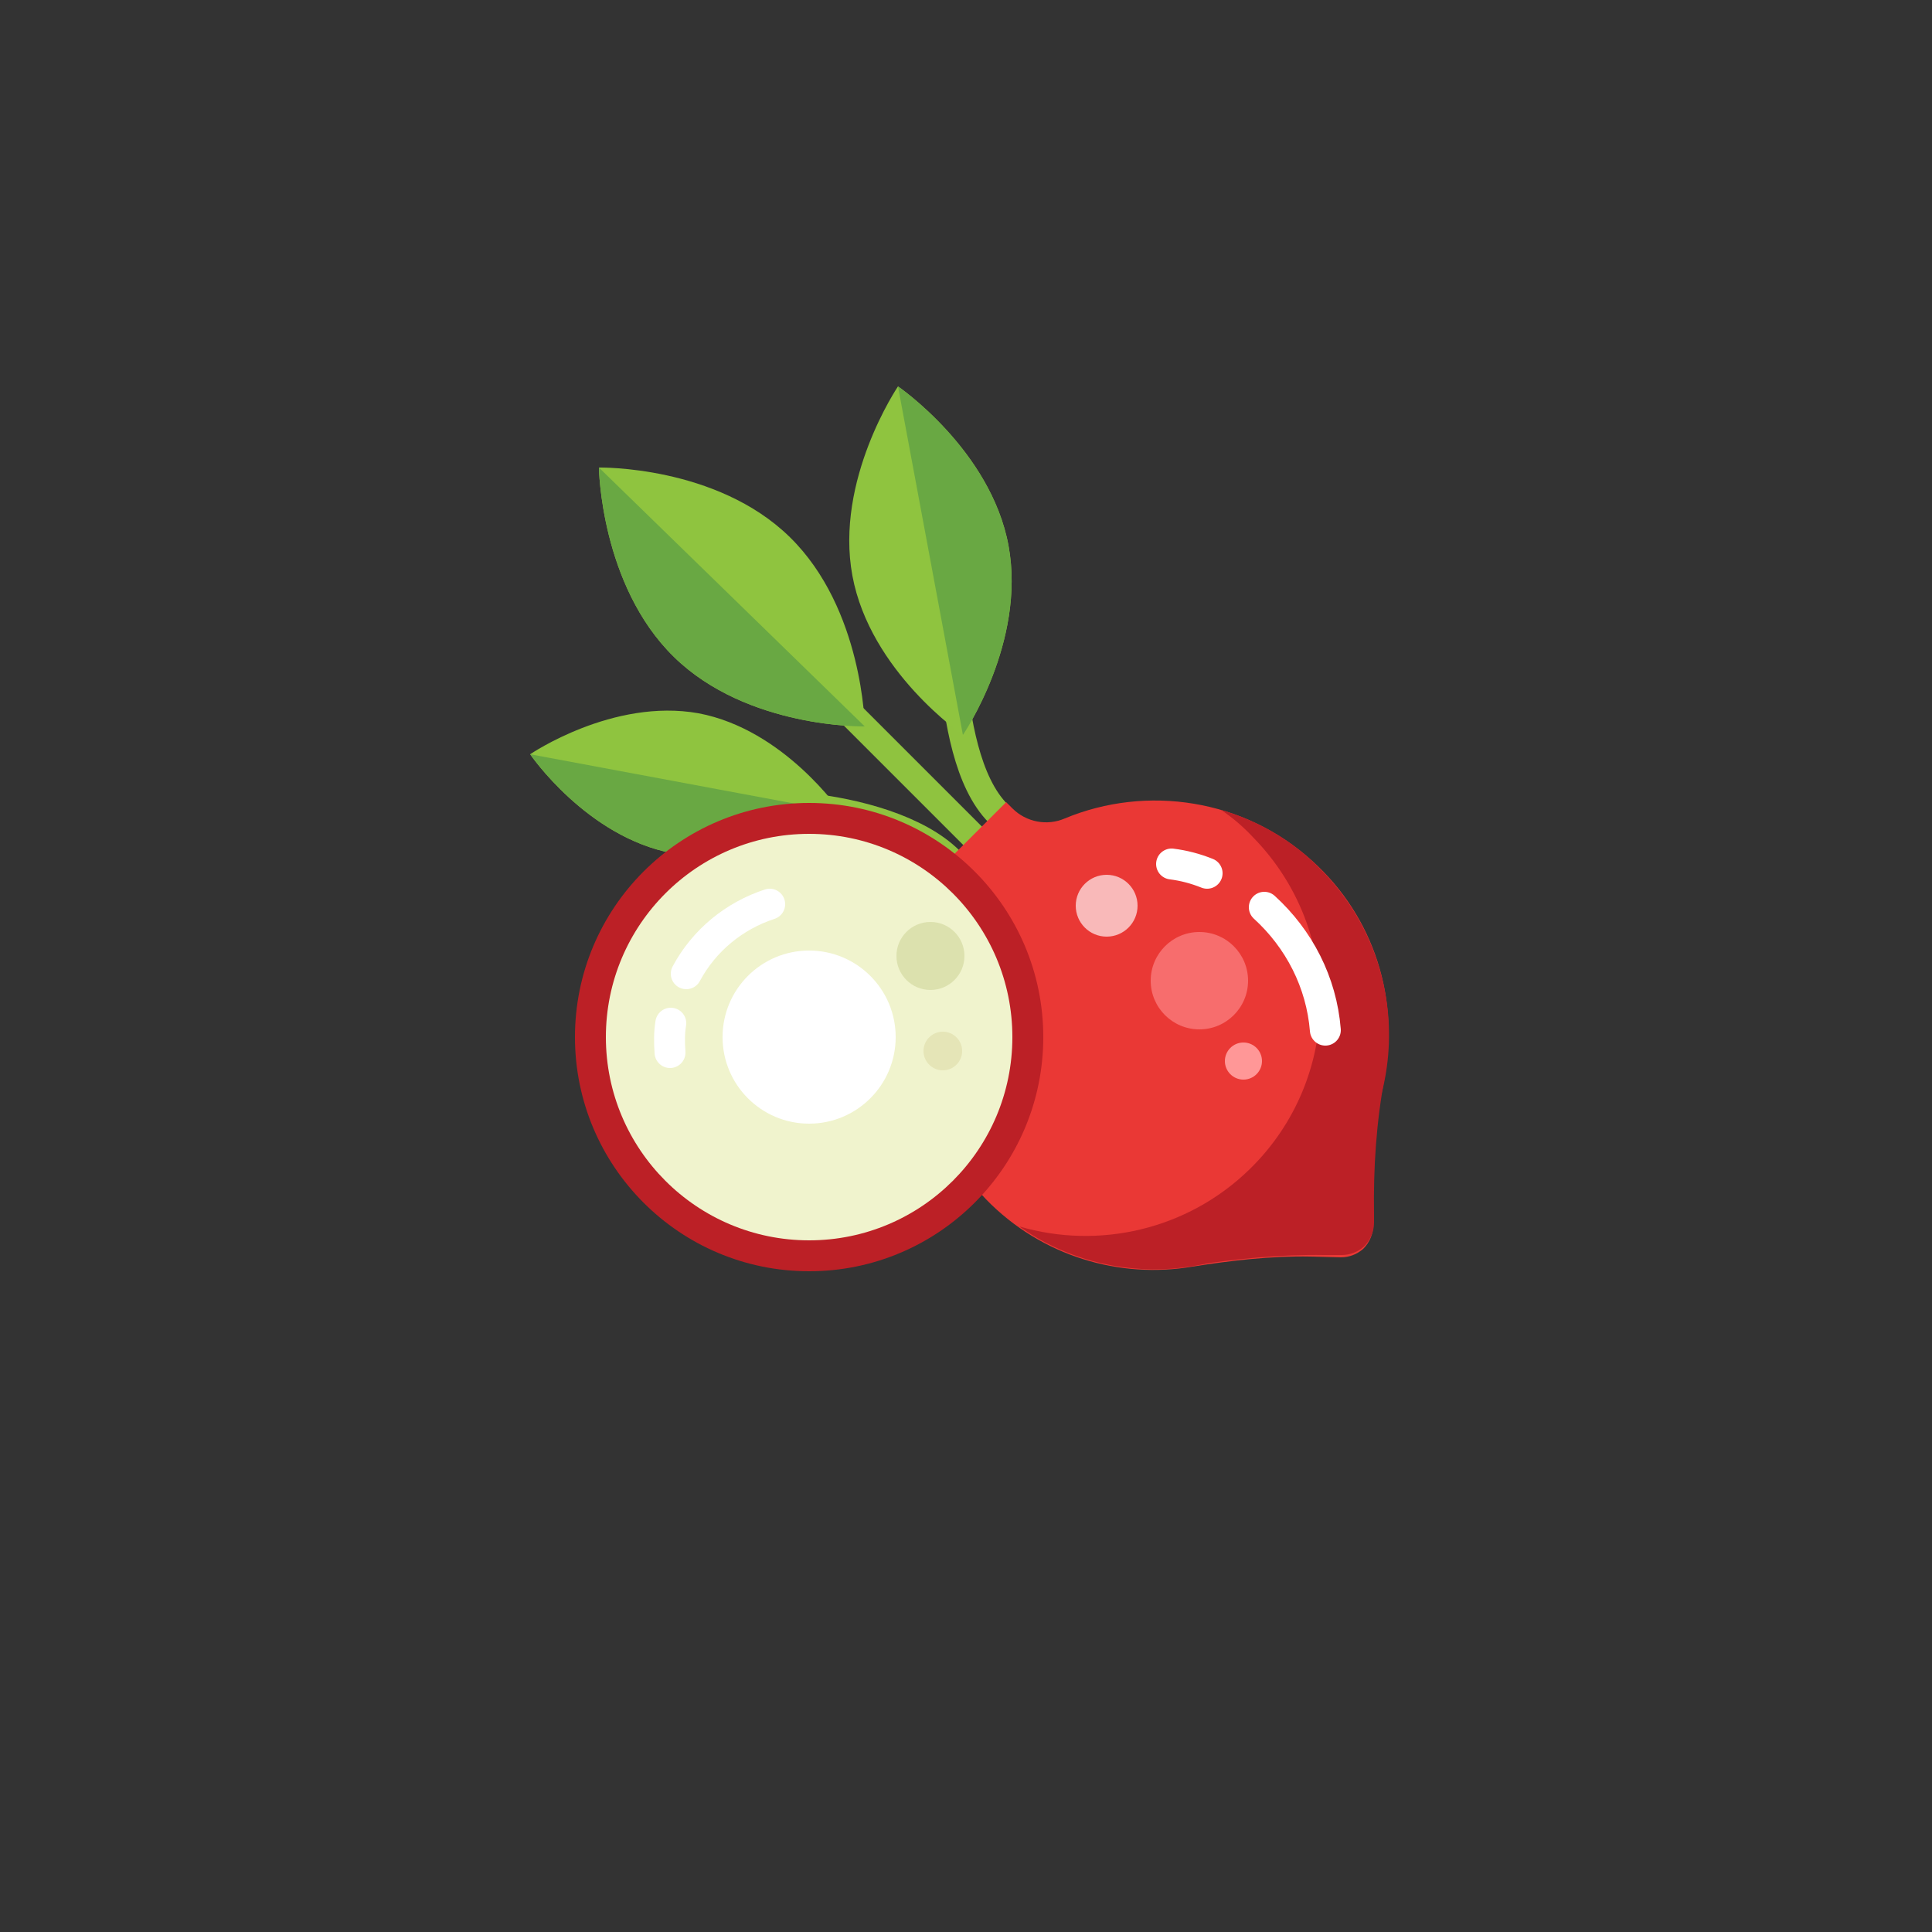
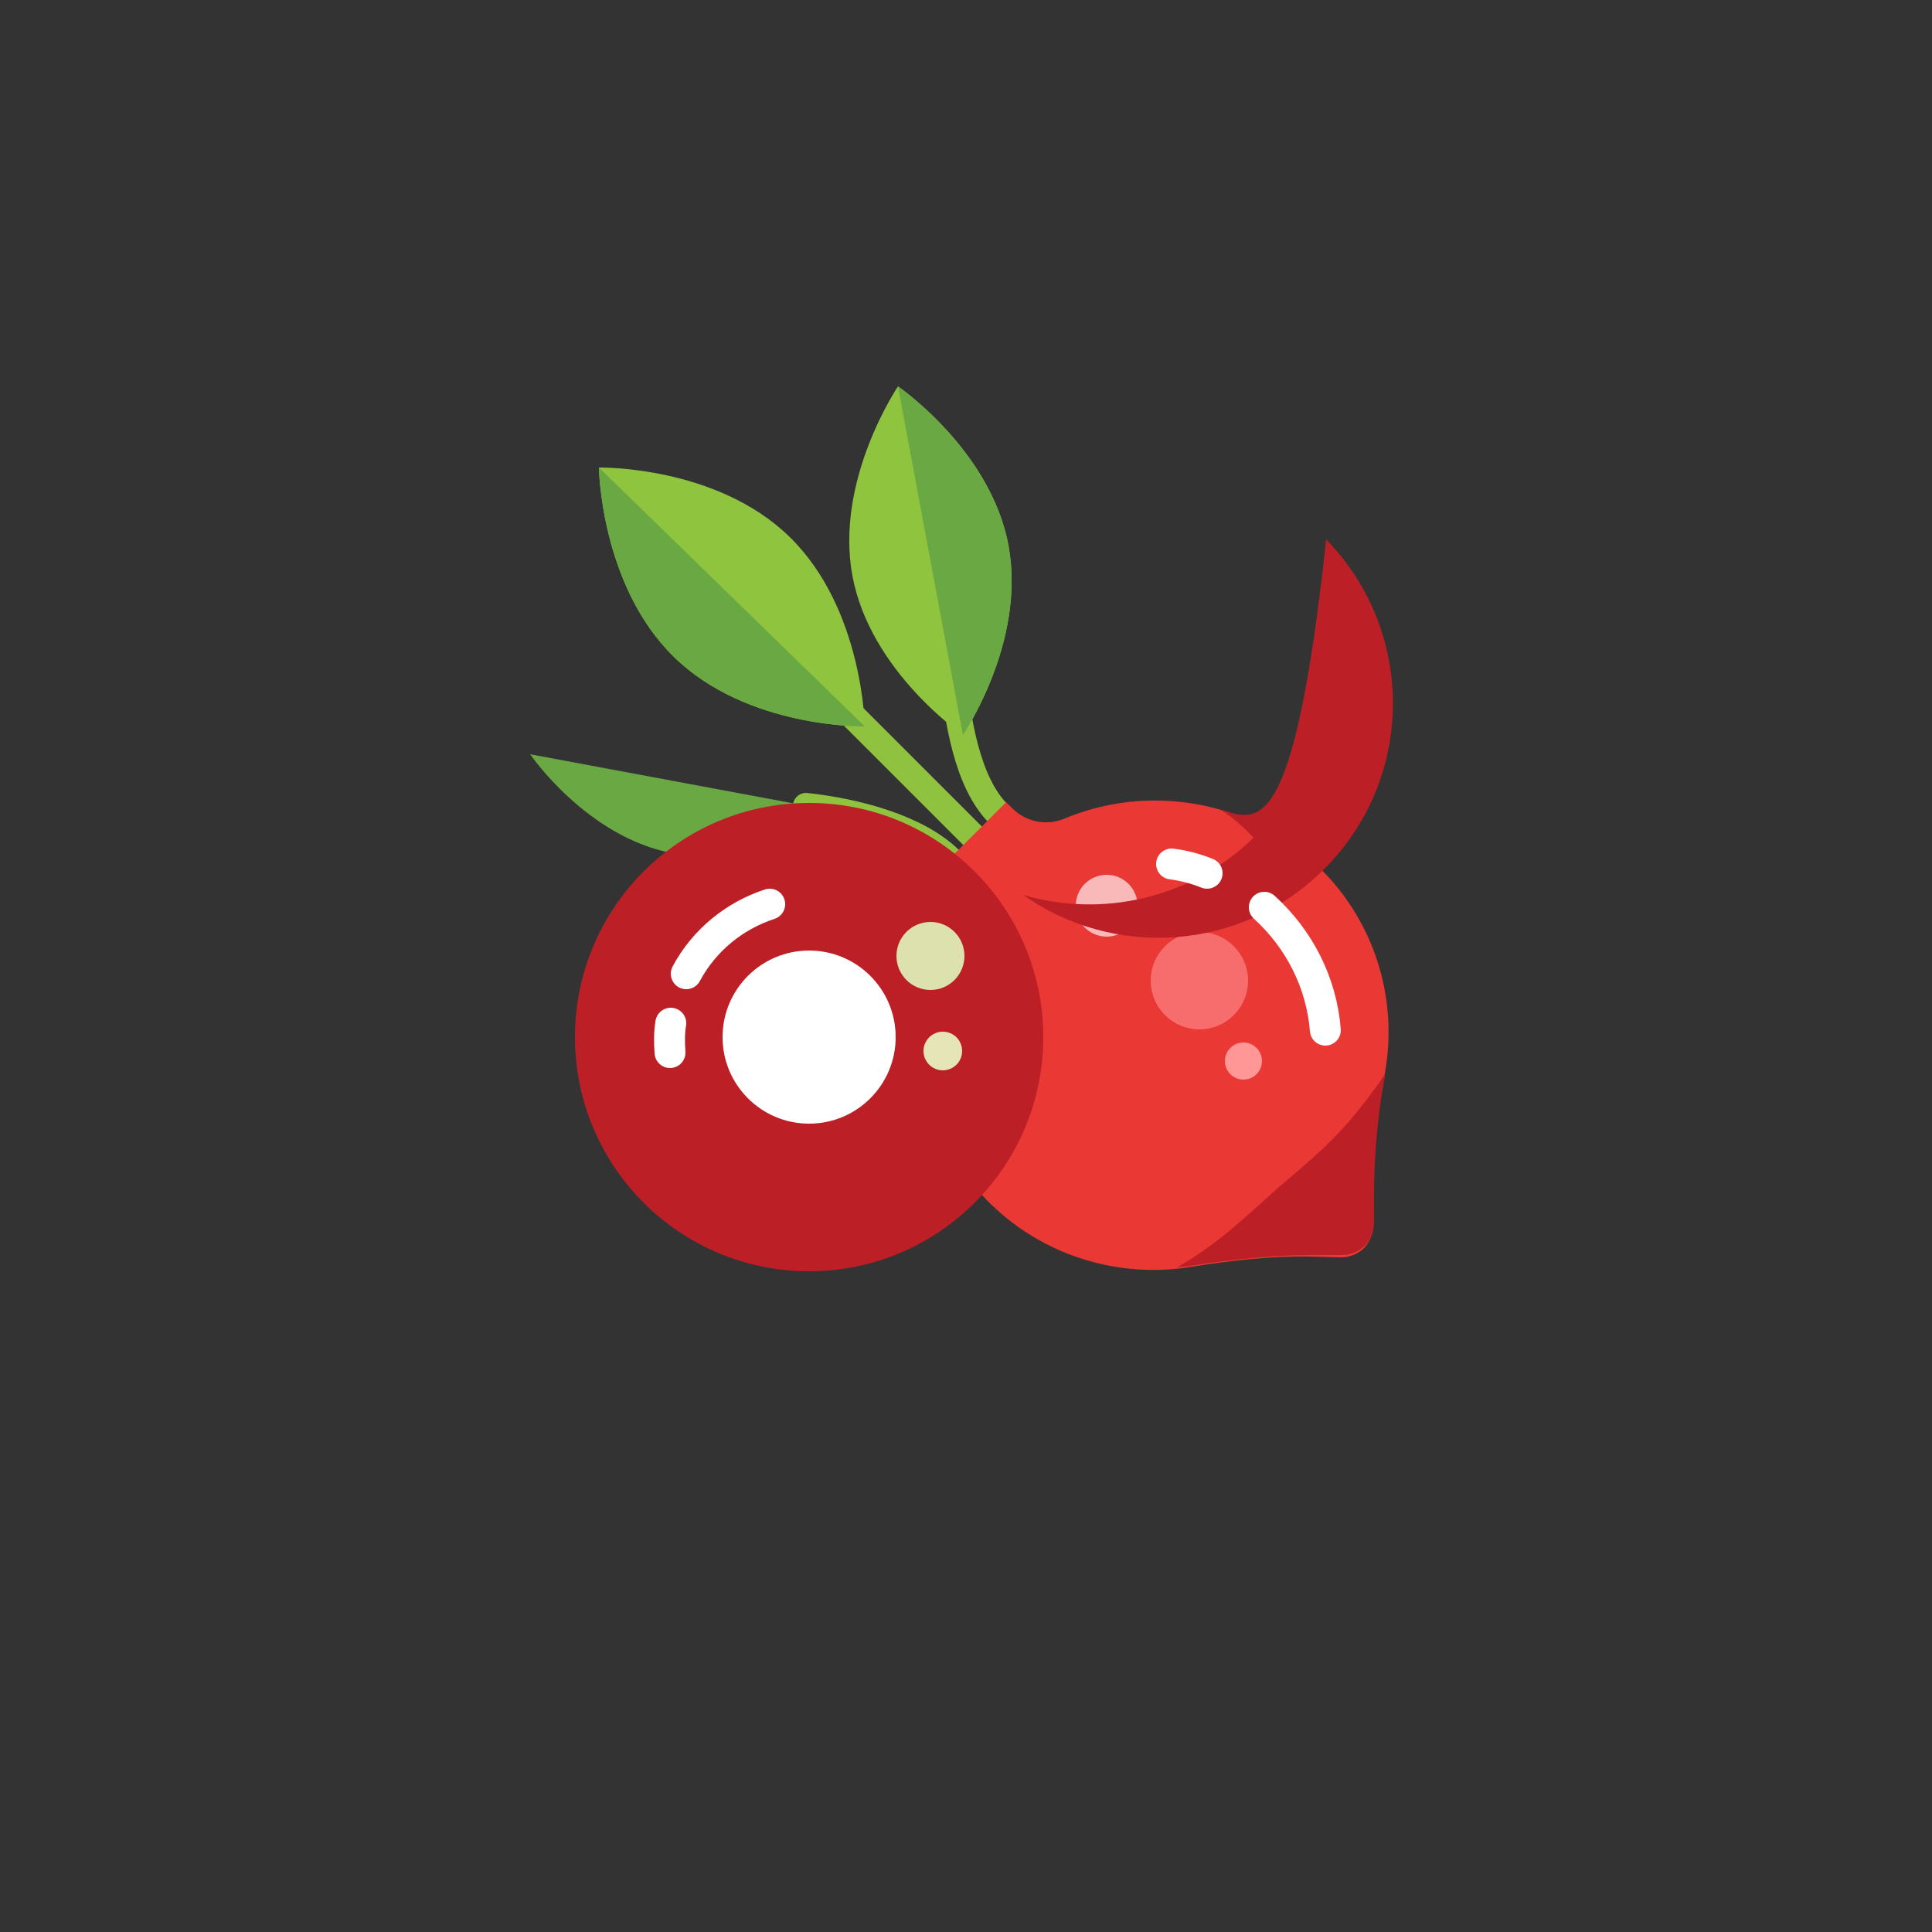
<svg xmlns="http://www.w3.org/2000/svg" version="1.1" x="0px" y="0px" viewBox="0 0 250 250" enable-background="new 0 0 250 250" xml:space="preserve">
  <rect x="0" y="0" width="250" height="250" fill="#333333" stroke="none" />
  <g id="baselines" display="none">
    <g display="inline" opacity="0.2">
      <line fill="none" stroke="#FF0000" stroke-width="0.5" stroke-miterlimit="10" x1="-14.5" y1="164.5" x2="264.5" y2="164.5" />
    </g>
    <g display="inline" opacity="0.2">
      <g>
        <line fill="none" stroke="#FF0000" stroke-width="0.5" stroke-miterlimit="10" stroke-dasharray="3.986,5.978" x1="-6" y1="80.5" x2="260" y2="80.5" />
      </g>
    </g>
    <g display="inline" opacity="0.2">
      <g>
        <line fill="none" stroke="#FF0000" stroke-width="0.5" stroke-miterlimit="10" stroke-dasharray="3.986,5.978" x1="125.5" y1="-1" x2="125.5" y2="265" />
      </g>
    </g>
  </g>
  <g id="icon">
    <path fill="none" stroke="#8FC33F" stroke-width="3.394" stroke-linecap="round" stroke-miterlimit="10" d="M123.2,86.6   c0.7,6.5,1.9,14.6,6,18.7l2.5,2.6" />
    <path fill="none" stroke="#8FC33F" stroke-width="3.394" stroke-linecap="round" stroke-miterlimit="10" d="M104.3,104.3   c6.5,0.7,14.5,2.8,18.7,7l2.6,2.5" />
    <line fill="none" stroke="#8FC33F" stroke-width="3.394" stroke-linecap="round" stroke-miterlimit="10" x1="128.5" y1="110.8" x2="106.3" y2="88.6" />
-     <path fill="#8FC43F" d="M68.6,97.6c0,0,7.3,10.7,18.4,12.8c11.1,2.1,21.8-5.3,21.8-5.3s-7.3-10.7-18.4-12.8   C79.3,90.3,68.6,97.6,68.6,97.6z" />
    <path fill="#69A843" d="M68.6,97.6c0,0,7.3,10.7,18.4,12.8c11.1,2.1,21.8-5.3,21.8-5.3L68.6,97.6z" />
    <path fill="#8FC43F" d="M116.2,50c0,0,12,8.2,14.3,20.6c2.3,12.5-5.9,24.5-5.9,24.5s-12-8.2-14.3-20.6S116.2,50,116.2,50z" />
    <path fill="#69A843" d="M116.2,50c0,0,12,8.2,14.3,20.6c2.3,12.5-5.9,24.5-5.9,24.5L116.2,50z" />
    <path fill="#8FC43F" d="M77.5,60.5c0,0,0.2,15.2,9.7,24.5s24.7,9,24.7,9s-0.2-15.2-9.7-24.5S77.5,60.5,77.5,60.5z" />
    <path fill="#69A843" d="M77.5,60.5c0,0,0.2,15.2,9.7,24.5s24.7,9,24.7,9L77.5,60.5z" />
    <path fill="#EA3835" d="M169.8,111.4c-8.8-8-21.4-9.9-32-5.5c-2.3,1-5,0.5-6.8-1.3l-0.8-0.8l-8.8,8.8l0,0c1.9,1.9,2.3,4.9,1,7.4   c-5.9,11.3-4.1,25.5,5.2,35.2c7.2,7.4,17.3,10.3,26.7,8.7c5.1-0.8,10.2-1.4,15.3-1.3l3.9,0.1c1.1,0,2.1-0.4,2.9-1.1   c0.8-0.8,1.3-1.9,1.3-3.1l-0.1-3.2c-0.1-5.3,0.5-10.7,1.5-15.9C181.1,129.4,177.9,118.7,169.8,111.4z" />
    <path fill="#BC2026" d="M171.2,148.6c-1.8,1.7-3.7,3.3-5.6,4.9c-1.8,1.6-3.6,3.3-5.5,4.9c-2.4,2.1-5,4-7.8,5.6   c0.6-0.1,1.2-0.1,1.7-0.2c5.8-0.9,11.6-1.5,17.4-1.4l2.2,0c1.1,0,2.1-0.4,2.9-1.1c0.8-0.8,1.3-1.9,1.3-3.1l0-1.1   c-0.1-6,0.3-12,1.4-17.8c0-0.1,0-0.3,0.1-0.4C176.9,142.4,174.3,145.7,171.2,148.6z" />
    <circle fill="#F76D6D" cx="155.2" cy="126.9" r="6.3" />
    <circle fill="#F9B9B9" cx="143.2" cy="117.2" r="4" />
    <circle fill="#FF9797" cx="160.9" cy="137.3" r="2.4" />
-     <path fill="#BC2026" d="M158,104.8c1.5,1,2.9,2.2,4.2,3.6c11.7,12,11.5,31.2-0.5,42.9c-8.1,7.9-19.6,10.4-29.8,7.4   c11.7,8.3,28.1,7.3,38.7-3.1c12-11.7,12.2-30.9,0.5-42.9C167.4,108.8,162.8,106.2,158,104.8z" />
+     <path fill="#BC2026" d="M158,104.8c1.5,1,2.9,2.2,4.2,3.6c-8.1,7.9-19.6,10.4-29.8,7.4   c11.7,8.3,28.1,7.3,38.7-3.1c12-11.7,12.2-30.9,0.5-42.9C167.4,108.8,162.8,106.2,158,104.8z" />
    <path fill="none" stroke="#FFFFFF" stroke-width="4" stroke-linecap="round" stroke-miterlimit="10" d="M156.2,113   c-1.5-0.6-3-1-4.6-1.2" />
    <path fill="none" stroke="#FFFFFF" stroke-width="4" stroke-linecap="round" stroke-miterlimit="10" d="M171.5,133.3   c-0.5-6.2-3.4-11.8-7.9-15.9" />
    <circle fill="#B01F50" cx="123.2" cy="127.9" r="5.1" />
    <circle fill="#E03D62" cx="114.2" cy="121.3" r="1.9" />
    <circle fill="#B31E55" cx="120.8" cy="141.4" r="3.9" />
    <circle fill="#BC2026" cx="104.7" cy="134.2" r="30.3" />
-     <circle fill="#F0F3CD" cx="104.7" cy="134.2" r="26.3" />
    <circle fill="#FFFFFF" cx="104.7" cy="134.2" r="11.2" />
    <path fill="none" stroke="#FFFFFF" stroke-width="4" stroke-linecap="round" stroke-miterlimit="10" d="M86.8,132.4   c-0.2,1.2-0.2,2.5-0.1,3.8" />
    <path fill="none" stroke="#FFFFFF" stroke-width="4" stroke-linecap="round" stroke-miterlimit="10" d="M99.6,117   c-4.6,1.5-8.5,4.7-10.8,9" />
    <circle fill="#E5E5B7" cx="122" cy="136" r="2.5" />
    <circle fill="#DCE1AE" cx="120.4" cy="123.7" r="4.4" />
  </g>
</svg>